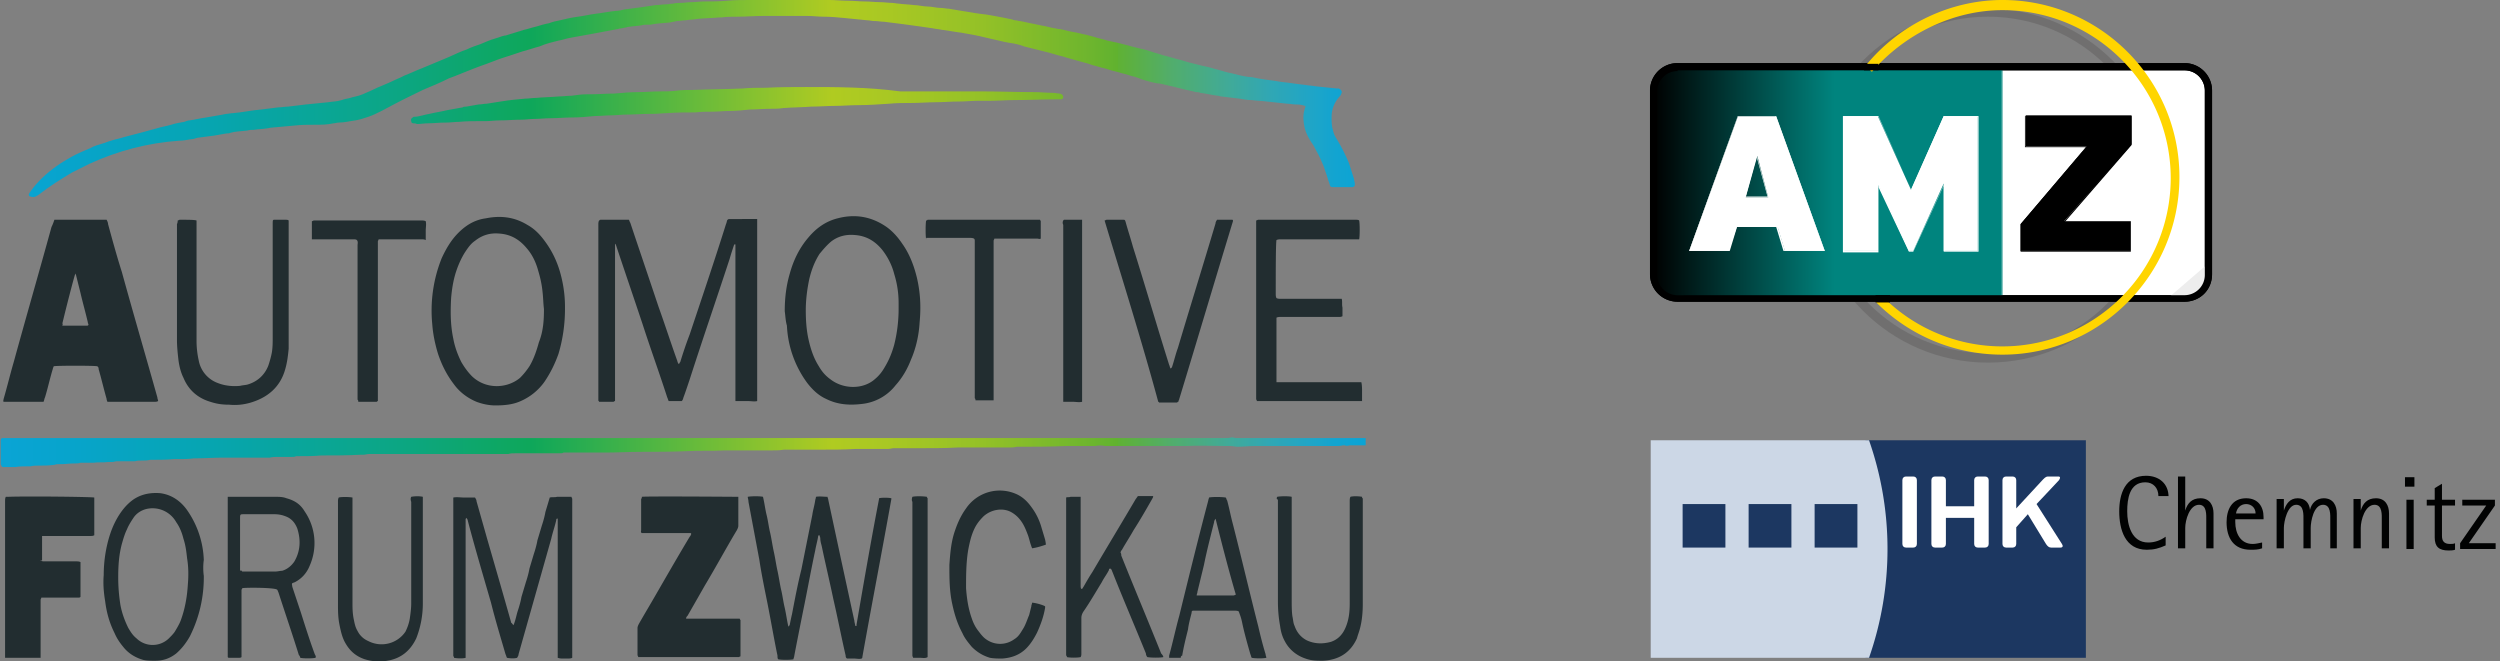
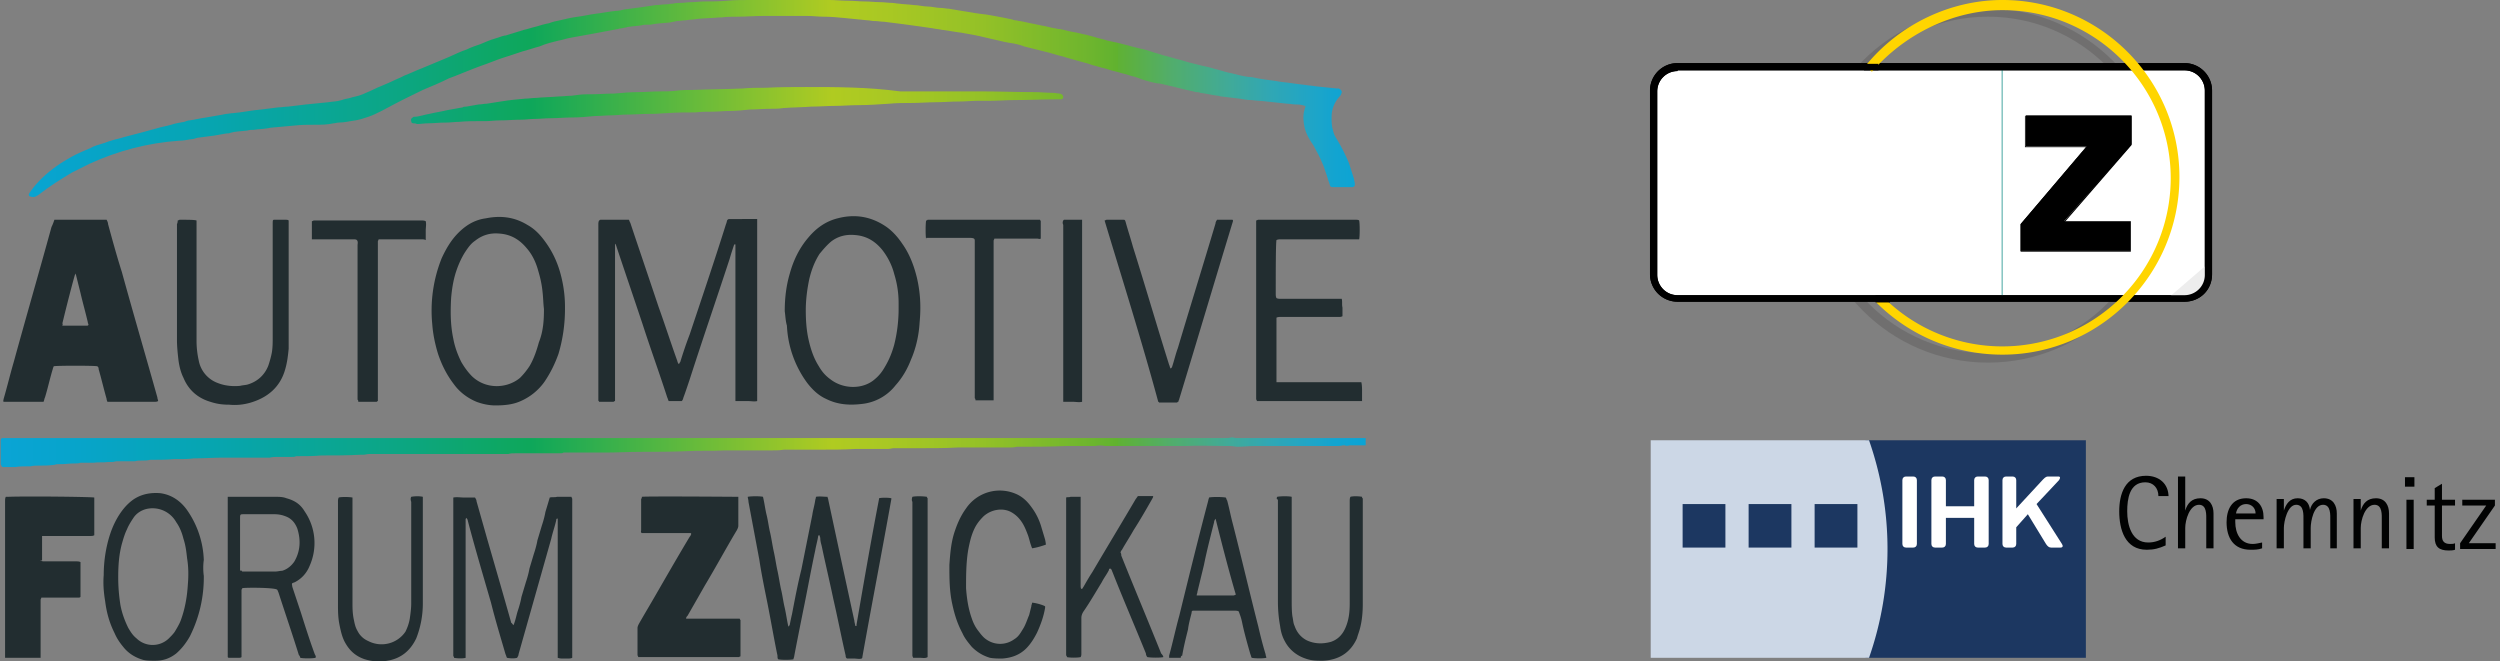
<svg xmlns="http://www.w3.org/2000/svg" xmlns:xlink="http://www.w3.org/1999/xlink" xml:space="preserve" width="344.7" height="91.2" viewBox="0 0 344.7 91.2">
  <rect x="0" y="0" width="344.7" height="91.2" fill="#808080" stroke="none" />
  <defs>
    <path id="reuse-0" d="M301.2 41.6h-69.9a3.8 3.8 0 0 1-3.8-3.8V12.5c0-2.1 1.7-3.8 3.8-3.8h69.9c2.1 0 3.8 1.7 3.8 3.8v25.3c0 2.2-1.7 3.8-3.8 3.8zM231.3 9.8a2.8 2.8 0 0 0-2.8 2.8v25.3c0 1.5 1.2 2.8 2.8 2.8h69.9c1.5 0 2.8-1.2 2.8-2.8V12.5c0-1.5-1.2-2.8-2.8-2.8h-69.9z" />
  </defs>
  <defs>
    <path id="a" d="M169.8 60.3c-.3.1-.6.1-.9.1H.4c-.2 0-.3.1-.3.3V63.9c0 .1 0 .2.1.3 0 .1.1.2.2.2h1.7c.6-.1 1.2-.1 1.7-.1h.4c.4-.1.7-.1 1.1-.1.7 0 1.4 0 2.1-.1h.1c.2-.1.4-.1.7-.1h.2c.6 0 1.2-.1 1.8-.1h.2c.2 0 .5 0 .7-.1H12.9c.7-.1 1.3 0 2-.1H15.5c.2 0 .4-.1.6-.1h2.5c.3-.1.6-.1 1-.1s.7 0 1.1-.1c1.1 0 2.2 0 3.3-.1h.8c.6 0 1.2 0 1.9-.1h.1c1.3 0 2.7-.1 4-.1h6.4c.4-.1.7-.1 1.1-.1h2c.2 0 .4 0 .5-.1h.3c1.1 0 2.2 0 3.2-.1 1.8 0 3.6 0 5.4-.1h.4c.3 0 .5-.1.8-.1h19.2c.3-.1.6-.1 1-.1h6.1c.2 0 .4 0 .5-.1H83.4c1.7 0 3.3-.1 5-.1 2.1 0 4.2 0 6.4-.1 1.7-.1 3.4 0 5.1-.1h6.5c.6 0 1.1 0 1.7-.1h5.1c1.6 0 3.2 0 4.8-.1h4.5c.2 0 .5-.1.7-.1h3.3c1.9 0 3.8 0 5.6-.1h7c.4 0 .7 0 1.1-.1h.2c2.2 0 4.3 0 6.5-.1h4.1c.5-.1.9-.1 1.4 0h11c1.9-.1 3.9 0 5.9 0h.4c.3 0 .6.1.9.1.8 0 1.6-.1 2.3-.1h11.3c.3 0 .6 0 1-.1h.2c.2.1.4.1.7 0h2.3c.2 0 .3-.1.3-.3v-.2c0-.4-.1-.5-.5-.5h-17.8c-.5-.1-.5-.1-.6-.1M111.1 12c-1.8 0-3.7 0-5.5.1-1.1 0-2.2 0-3.2.1-2.3.1-4.6.1-6.9.2-.7 0-1.5 0-2.2.1-.8.1-1.6.1-2.3.1-1 0-2 .1-3 .1-1.1 0-2.2.1-3.3.2-1.1 0-2.2.1-3.3.1h-.5c-.7 0-1.4.1-2.1.2-.6 0-1.2.1-1.8.1-1.1.1-2.1.1-3.1.2-.5 0-1 .1-1.5.1-1.1.1-2.2.2-3.4.4l-1.9.3c-.4 0-.7.1-1.1.1l-1.7.3c-.2 0-.4 0-.5.1-.7.1-1.5.3-2.2.4-.8.2-1.6.3-2.4.5-.7.1-1.4.4-2.1.4-.1 0-.1 0-.2.1-.2.1-.3.3-.2.5 0 .2.1.3.3.3.1 0 .3 0 .5.1.5 0 1-.1 1.5-.1.8 0 1.6-.1 2.3-.1h.2c.6 0 1.2-.1 1.8-.1 1-.1 2-.1 3-.1h.7c.6 0 1.2-.1 1.9-.1 1 0 2-.1 3.1-.1.5 0 1.1-.1 1.6-.1.8 0 1.6-.1 2.4-.1.9 0 1.9-.1 2.8-.1 1.1 0 2.2-.1 3.2-.2.8 0 1.6-.1 2.4-.1.6 0 1.3-.1 1.9-.1 1.1 0 2.2-.1 3.3-.1h.5c.6 0 1.3-.1 1.9-.1 1.3-.1 2.5-.1 3.7-.1h.2c.8-.1 1.5-.1 2.3-.1.8 0 1.6-.1 2.4-.1.9 0 1.9-.1 2.8-.2.9 0 1.9-.1 2.8-.1.6 0 1.2 0 1.8-.1 1.3-.1 2.6-.1 3.9-.2 1.1 0 2.2-.1 3.3-.1 1 0 2-.1 3.1-.1 1.4 0 2.8-.1 4.3-.2 1-.1 2-.1 3.1-.1s2.2-.1 3.2-.1c1.1 0 2.2-.1 3.3-.1.9 0 1.8-.1 2.7-.1h1.6c1.1 0 2.3-.1 3.4-.1 1.9 0 3.8-.1 5.8-.1H146.3c.2 0 .3-.2.3-.3 0-.2-.1-.3-.2-.4-.1 0-.2-.1-.3-.1-.3 0-.6-.1-1-.1-.8 0-1.6-.1-2.5-.1-2.5 0-5-.1-7.5-.1h-11c-4.5-.6-8.7-.6-13-.6m-7.6-12c-1.1 0-2.2 0-3.3.1-1 .1-2.1.1-3.1.1-.6 0-1.2.1-1.8.1-.5 0-1 .1-1.5.1-.3 0-.6 0-1 .1-.3 0-.7.1-1 .1-.5 0-.9.1-1.4.1l-2 .3-2.3.3c-.4.1-.8.2-1.2.2-1 .1-1.9.3-2.8.4-.8.1-1.6.3-2.4.4-.8.1-1.7.3-2.5.5-.5.1-1 .2-1.5.4-.6.1-1.2.3-1.9.5-.5.1-1 .3-1.5.4-.9.3-1.7.5-2.6.8h-.1c-.5.1-.9.3-1.3.4-.7.2-1.4.5-2.1.8-.6.2-1.2.4-1.8.7-.9.3-1.7.7-2.6 1.1l-3.6 1.5c-.8.3-1.6.7-2.4 1-.4.2-.8.4-1.3.6-.8.4-1.6.7-2.5 1.1-.6.3-1.3.6-2 .9-.5.2-.9.3-1.4.4-.5.2-1 .2-1.5.4-.6.2-1.3.2-1.9.3l-3 .3-2.5.3c-.4 0-.9.1-1.3.1l-2.4.3c-1.3.1-2.6.4-3.9.5-.3 0-.6.1-.9.1-.9.2-1.8.3-2.8.5-.8.1-1.5.3-2.3.4-.2 0-.4.1-.7.2-.6.1-1.2.2-1.8.4-.7.2-1.4.3-2 .5l-2.2.6-2.3.6c-.6.2-1.2.3-1.8.5-.4.1-.8.3-1.2.4-.6.2-1.1.3-1.6.6-.9.4-1.7.7-2.6 1.2-.7.4-1.4.8-2.1 1.3-1.4 1-2.6 2.1-3.6 3.5-.1.1-.1.2-.2.3-.1.2 0 .4.2.4.3.1.6.1.9-.1.1-.1.2-.1.3-.2 1.4-1.1 3-2.1 4.5-3l2.4-1.2c3.9-1.8 8.1-2.9 12.4-3.2.5 0 1.1-.1 1.6-.2.3 0 .6-.1.9-.2l2.3-.3 1.7-.3c.2 0 .4 0 .6-.1.7-.2 1.5-.2 2.3-.3.3-.1.6-.1.9-.1.6-.1 1.2-.1 1.8-.2.2 0 .4-.1.6-.1l3.3-.3c.9-.1 1.8-.1 2.7-.1.9 0 1.7 0 2.6-.2.2 0 .5-.1.7-.1.8 0 1.5-.2 2.3-.3.6-.1 1.2-.3 1.8-.5.6-.2 1.2-.5 1.8-.8.6-.3 1.1-.6 1.7-.9 1.3-.7 2.6-1.3 4-2 1.2-.5 2.4-1 3.6-1.6.3-.1.5-.2.8-.3.8-.3 1.7-.7 2.5-1 .8-.3 1.3-.5 1.9-.7 1-.4 2.1-.8 3.1-1.1l1.8-.6c.8-.2 1.6-.5 2.4-.7.9-.4 1.8-.6 2.6-.8.6-.1 1.1-.3 1.7-.4l3.3-.6c1-.2 2.1-.4 3.2-.6.3-.1.7-.1 1-.2.2 0 .3-.1.5-.1.6-.1 1.1-.1 1.7-.2.3-.1.7-.1 1-.1h.3c.9-.2 1.8-.2 2.7-.3.3-.1.6-.1.9-.2.4 0 .8-.1 1.2-.1.6-.1 1.2-.1 1.7-.2 1-.1 2-.1 3-.2h.3c.7-.1 1.5-.1 2.2-.1 1.1 0 2.3-.1 3.4-.1H111.4c.7 0 1.4.1 2.1.1 1.1 0 2.1.1 3.1.2l3 .3c.3 0 .6.1 1 .1s.9.1 1.3.1l2.4.3 2.2.3 2.1.3c.4.1.8.1 1.2.2.9.1 1.8.3 2.7.4 1.2.2 2.3.4 3.5.7l1.3.3c.8.2 1.7.4 2.5.5.5.1.9.2 1.4.4.9.2 1.9.5 2.8.7.9.2 1.7.5 2.6.7.9.3 1.8.5 2.8.8.4.1.8.2 1.3.4.5.1 1 .3 1.5.4.5.1.9.3 1.4.4.5.1 1 .3 1.5.4l1 .3c.5.1 1 .3 1.5.5.7.2 1.4.4 2 .5h.2c.6.1 1.2.3 1.8.4l1.2.3c.7.2 1.4.3 2.1.5.2 0 .4 0 .6.1.8.1 1.6.3 2.4.4.2 0 .3.1.5.1l2.5.3c.6.1 1.1.2 1.7.2.7.1 1.4.1 2.1.2l2.8.3c.4 0 .7.1 1.1.1.3 0 .6 0 1 .1.1 0 .2.1.4.1 0 .2-.1.3-.1.4-.3.9-.2 1.8 0 2.7.2.7.5 1.3.9 1.9.3.4.5.8.7 1.2.4.7.7 1.4 1 2.1l.3.9c.2.5.3 1 .5 1.5.1.5.2.5.6.5H186.5c.1 0 .2-.1.3-.2v-.4c-.1-.3-.1-.6-.2-.8-.2-.6-.4-1.3-.6-1.9-.5-1.2-1.1-2.4-1.8-3.5a3 3 0 0 1-.4-1c-.2-.6-.2-1.2-.2-1.9 0-1.1.4-2 1.1-2.8.1-.1.2-.2.2-.3.2-.3.1-.6-.3-.8h-.3l-2.9-.3c-.5-.1-1-.1-1.5-.2-1.1-.1-2.1-.3-3.2-.4-1.1-.2-2.2-.3-3.3-.5-.4-.1-.9-.2-1.3-.2-.8-.1-1.5-.3-2.3-.5-.6-.1-1.2-.3-1.9-.5-.5-.1-1-.3-1.5-.4-.2 0-.3-.1-.5-.1-.5-.1-1.1-.3-1.6-.4-.5-.1-1-.3-1.4-.4-.9-.2-1.7-.5-2.6-.7-.5-.2-1.1-.3-1.6-.5-.3-.1-.6-.2-1-.3-.6-.1-1.2-.3-1.7-.4-.6-.2-1.2-.3-1.9-.5l-1.4-.3c-.6-.2-1.2-.3-1.8-.5l-1.1-.3c-.6-.1-1.2-.3-1.9-.4-.6-.1-1.2-.3-1.8-.4h-.1c-.2 0-.4-.1-.6-.1-.6-.1-1.2-.3-1.9-.4-.3-.1-.6-.1-.9-.2-.7-.1-1.3-.3-2-.4-.2 0-.4-.1-.6-.1-.1 0-.2 0-.4-.1-.3-.1-.6-.1-.9-.2-1.2-.2-2.4-.5-3.6-.6-.8-.1-1.7-.3-2.5-.4l-1.8-.3c-.3 0-.7-.1-1-.1-.7 0-1.3-.2-1.9-.2-.6 0-1.3-.2-1.9-.2-.7-.1-1.4-.1-2.1-.2-.3 0-.6-.1-.9-.1-.5 0-1.1-.1-1.6-.1-.7 0-1.5-.1-2.2-.1-.8 0-1.5-.1-2.3-.1-.9 0-1.7-.1-2.6-.1-.9 0-1.9-.1-2.8-.1-1.3 0-2.6-.1-3.9-.1h-.7c-.9.2-2.2.2-3.4.2" />
  </defs>
  <clipPath id="b">
    <use xlink:href="#a" overflow="visible" />
  </clipPath>
  <linearGradient id="c" x1="-420.56" x2="-419.54" y1="490.1" y2="490.1" gradientTransform="matrix(184.69 0 0 -184.69 77672.9 90549.85)" gradientUnits="userSpaceOnUse">
    <stop offset="0" stop-color="#0aa4d5" />
    <stop offset=".05" stop-color="#07a4cc" />
    <stop offset=".15" stop-color="#06a5b2" />
    <stop offset=".29" stop-color="#0ca684" />
    <stop offset=".39" stop-color="#0ea75a" />
    <stop offset=".61" stop-color="#b0cb21" />
    <stop offset=".65" stop-color="#a9c823" />
    <stop offset=".72" stop-color="#94c127" />
    <stop offset=".8" stop-color="#6db52e" />
    <stop offset=".82" stop-color="#60b22f" />
    <stop offset=".82" stop-color="#5fb134" />
    <stop offset=".86" stop-color="#51ad6d" />
    <stop offset=".9" stop-color="#41aa97" />
    <stop offset=".93" stop-color="#31a7b3" />
    <stop offset=".96" stop-color="#20a5c6" />
    <stop offset=".98" stop-color="#12a4d1" />
    <stop offset="1" stop-color="#0aa4d5" />
    <stop offset="1" stop-color="#0aa4d5" />
  </linearGradient>
  <path fill="url(#c)" d="M0 0h188.3v64.5H0z" clip-path="url(#b)" />
  <g fill="#222D30">
    <path d="M8.6 44.9H12c.1 0 .1 0 .2-.1 0-.1-.1-.3-.1-.4-.3-1.3-.7-2.7-1-4l-.6-2.4c0-.1-.1-.2-.1-.3-.2.5-1.3 4.8-1.8 6.9.1.1 0 .2 0 .3M7.5 30.3h7.2c.1.2.2.4.2.6.6 2.2 1.2 4.4 1.9 6.6 1.6 5.8 3.3 11.6 4.9 17.3 0 .2.1.3.1.5-.2.1-.3.1-.5.1h-6.5c0-.1-.1-.2-.1-.4-.4-1.4-.7-2.7-1.1-4.1 0-.1 0-.3-.2-.4-.4-.1-5.6-.1-6 0 0 .1-.1.2-.1.3-.4 1.3-.7 2.7-1.1 4-.1.2-.1.4-.2.6H.5c-.1-.1 0-.3 0-.4.5-1.7.9-3.4 1.4-5.1 1.7-6.2 3.5-12.4 5.2-18.6.2-.4.3-.7.4-1M101.4 55.3V33.7c-.1 0-.2 0-.2.1-.2.6-.4 1.2-.6 1.9-1.8 5.5-3.7 11-5.5 16.6-.3.9-.6 1.8-.9 2.6 0 .1-.1.3-.2.4h-1.8c-.1-.2-.1-.3-.2-.5-1.1-3.4-2.3-6.7-3.4-10.1-1.2-3.6-2.4-7.1-3.6-10.7 0-.1-.1-.2-.1-.3l-.1-.1v21.7c-.1 0-.2.1-.2.1h-2c0-.1-.1-.1-.1-.2V31c0-.2 0-.4.1-.6.1 0 .1-.1.2-.1H86.7c.1.1.1.3.2.4 1.3 3.9 2.6 7.7 3.9 11.6.9 2.5 1.7 5 2.6 7.5 0 .1.1.3.2.4.1-.1.1-.2.2-.3.4-1.3.8-2.5 1.3-3.8 1.7-5.1 3.4-10.1 5-15.2.1-.2.1-.4.2-.6.1 0 .1-.1.2-.1H104.4V55.3c-.4.1-.8 0-1.3 0h-1.7M88.5 68.5c.6-.1 12.9 0 13.3 0v4c0 .2-.1.4-.2.6-1.5 2.5-2.9 5.1-4.4 7.6l-2.4 4.2c-.1.1-.2.2-.2.4h7.4c0 .1.1.2.1.2v5c-.1 0-.2.1-.2.1H88c0-.1-.1-.2-.1-.3v-3.7c0-.2.1-.4.2-.6.8-1.4 1.7-2.9 2.5-4.3 1.5-2.6 3-5.2 4.5-7.7.1-.1.2-.3.2-.4 0-.1-.1-.1-.2-.1H88.5c-.2-.1-.1-.3-.1-.4v-4.3c.1-.1.1-.2.1-.3M5.6 77.3c.2.1.4.1.5.1h4.4c.2 0 .4 0 .6.1v4.8c-.1.1-.2.1-.3.1H5.7c0 .1-.1.2-.1.3v8H.7V69.1c0-.2 0-.4.1-.6h.3c2.7-.1 11.4 0 11.9.1V73.8c-.2.1-.3.1-.5.1H5.8V77.3c-.3-.1-.2 0-.2 0M123.9 42.6v-.8c0-1.4-.2-2.7-.6-4-.3-1.2-.9-2.4-1.7-3.4-1-1.2-2.2-1.9-3.8-2-1.2-.1-2.3.2-3.2.9-.6.5-1.1 1.1-1.6 1.7-.7 1.1-1.1 2.2-1.4 3.4-.3 1.4-.5 2.9-.5 4.4 0 1.4.1 2.8.4 4.1.3 1.3.7 2.5 1.4 3.6.4.7.9 1.3 1.6 1.8 1.8 1.4 4.5 1.4 6.1 0 .6-.5 1-1 1.4-1.7.6-1 1-2 1.3-3.1.4-1.6.6-3.3.6-4.9m-15.7.3c0-1.8.2-3.5.7-5.2.5-1.8 1.3-3.5 2.6-5 1.1-1.3 2.4-2.2 4-2.6 2.3-.6 4.5-.3 6.6 1.1.9.6 1.7 1.5 2.3 2.4 1 1.4 1.6 3 2 4.6.5 2.1.6 4.1.4 6.2-.1 1.8-.5 3.6-1.2 5.2-.5 1.3-1.2 2.5-2.1 3.5a6.79 6.79 0 0 1-4.7 2.6c-1.7.2-3.3.1-4.9-.7-1.1-.5-1.9-1.3-2.6-2.2a14.44 14.44 0 0 1-2.8-7.9c-.2-.7-.2-1.3-.3-2M75 42.6c-.1-.8-.1-1.6-.2-2.4-.1-1-.3-1.9-.6-2.9-.3-1.1-.8-2.2-1.6-3.1-1-1.2-2.2-1.9-3.8-2-1.2-.1-2.3.2-3.3 1-.6.4-1 1-1.4 1.6-.5.8-.9 1.7-1.2 2.6-.4 1.2-.6 2.5-.7 3.7-.1 1.9-.1 3.7.3 5.6.2 1.1.6 2.2 1.1 3.2.4.7.9 1.4 1.5 2 1.9 1.8 4.8 1.7 6.6.2.5-.5.9-1 1.3-1.6.6-1 1-2.2 1.3-3.3.6-1.5.7-3 .7-4.6m2.9 0c0 2.1-.3 4.2-.9 6.2-.5 1.4-1.1 2.6-1.9 3.8a7.9 7.9 0 0 1-3.3 2.7c-1.1.5-2.3.6-3.5.6-.9 0-1.8-.2-2.6-.5-1.2-.5-2.3-1.3-3.1-2.4-1-1.3-1.7-2.7-2.2-4.2-.4-1.3-.7-2.7-.8-4.1a19.4 19.4 0 0 1 1.3-9.1c.6-1.3 1.3-2.5 2.3-3.5 1.1-1.1 2.3-1.8 3.8-2 2-.4 3.9-.2 5.7.9 1.1.6 1.9 1.5 2.6 2.5 1 1.4 1.7 3 2.1 4.7a17.37 17.37 0 0 1 .5 4.4M70.8 86.2c.3-.7.4-1.4.6-2 .2-.6.4-1.3.5-1.9l.6-2c.2-.6.4-1.3.5-1.9l.6-2c.2-.6.4-1.3.5-1.9l.6-2c.2-.6.4-1.3.5-1.9l.6-2c.4-.1.7 0 1-.1h2c0 .1.1.2.1.3v21.9c-.2.1-.4.1-.7.1h-.6c-.2 0-.4 0-.7-.1V71.5c-.2 0-.2.1-.2.2-.2.9-.5 1.7-.7 2.6l-4.5 15.9c0 .2-.1.3-.2.5-.3.1-.9.1-1.4 0-.1-.2-.1-.3-.2-.5-.7-2.4-1.4-4.7-2-7.1-1.1-3.8-2.2-7.5-3.2-11.3 0-.1-.1-.3-.2-.4 0 .1-.1.1-.1.2V90.7c-.3.1-1.1.1-1.6 0 0-.1 0-.2-.1-.2V68.6c.5-.1 1 0 1.5 0h1.5c.1.2.2.3.2.5l1.5 5.3c1.1 3.8 2.2 7.6 3.3 11.5.1 0 .1.1.3.3M103.1 68.5c.5-.1 1.7-.1 2.1 0 .2.8.3 1.7.5 2.5s.3 1.7.5 2.5c.2.9.3 1.7.5 2.6.2.9.3 1.7.5 2.6.2.9.3 1.7.5 2.6.2.8.3 1.7.5 2.5.2.9.3 1.7.5 2.6.1-.1.2-.2.2-.3.1-.5.2-1 .3-1.4.4-2.1.8-4.2 1.3-6.2L112 71c.1-.7.3-1.3.4-2 0-.1.1-.3.1-.5.5-.1 1.1 0 1.6 0 0 .1.1.3.1.4l1.8 8.4 1.8 8.3c0 .2.1.4.1.6 0 .1.1.1.1.1h.1v-.2c1-5.8 2-11.6 3.1-17.3v-.1c.3-.1 1.3-.1 1.7 0v.1c-1.3 7.3-2.7 14.5-4 21.8 0 .1 0 .1-.1.2-.3.1-.7 0-1 0h-1c-.2-.1-.2-.3-.2-.4-.6-2.6-1.1-5.2-1.7-7.8-.5-2.4-1.1-4.9-1.6-7.3-.1-.4-.2-.7-.2-1.1 0-.1-.1-.3-.1-.4-.2 0-.2.1-.2.2-.1.6-.3 1.3-.4 1.9-.6 2.8-1.1 5.6-1.7 8.5-.4 2-.8 4-1.2 6.1 0 .1-.1.3-.1.4-.4.1-1.7.1-2.1 0-.1-.1-.1-.3-.1-.5-.5-2.4-.9-4.8-1.4-7.3-.4-2-.8-3.9-1.1-5.9l-1.2-6.4-.3-1.6c0-.3-.1-.5-.1-.7M176 52.7h11.7c.1.4.1.9.1 1.3v1.3H173.3c0-.1-.1-.2-.1-.3V30.4c.1 0 .2-.1.3-.1h13.4c.2 0 .4 0 .5.1.1.4.1 2.2 0 2.6h-10.8c-.2 0-.4 0-.6.1-.1.5-.1 4.5-.1 7.4 0 .2 0 .4.1.6.2.1.4.1.6.1h8.4c.1.4 0 .8.1 1.2v1.2c-.2.1-.3.1-.5.1h-8c-.2 0-.4 0-.6.1v8.9M24.5 30.4c.1 0 .2-.1.3-.1 1.1 0 2 0 2.3.1V47c0 .9.1 1.8.3 2.7a4.1 4.1 0 0 0 2.6 3.1c1 .4 2.1.5 3.1.4.4-.1.8-.1 1.1-.2 1.3-.4 2.3-1.3 2.8-2.6.2-.6.4-1.3.5-1.9.1-.7.1-1.3.1-2V30.9c0-.7 0-.6.6-.6h1.2c.1 0 .3 0 .4.1v17.7c-.1 1-.2 1.9-.5 2.9-.7 2.4-2.4 3.8-4.7 4.5-1 .3-2 .4-3 .3-.9 0-1.7-.1-2.6-.4-1.7-.5-3-1.6-3.7-3.3-.4-.8-.6-1.7-.7-2.5-.1-.9-.2-1.8-.2-2.7v-16c.1-.2.1-.4.1-.5M152.3 30.4c.1 0 .2-.1.3-.1h2.2c.3 0 .3 0 .4.3.3 1.1.7 2.3 1 3.4 1.7 5.4 3.3 10.9 5 16.3.1.2.1.4.2.5.1 0 .2-.2.2-.2.3-.9.5-1.8.8-2.6 1.7-5.7 3.5-11.5 5.2-17.2 0-.2.1-.3.2-.5h2.1s.1 0 .1.1v.1c-2.5 8.2-4.9 16.3-7.4 24.5 0 .1-.1.2-.1.3 0 0 0 .1-.1.1l-.1.1h-2.5c0-.1-.1-.1-.1-.1-2.3-8.5-4.9-16.7-7.4-25M33.4 78.8H38c.3 0 .6-.1.9-.1.7-.2 1.3-.7 1.7-1.3.8-1.4.9-2.9.4-4.5-.3-.8-.8-1.4-1.6-1.7-.5-.2-1-.3-1.6-.3h-4.1c-.6 0-.6 0-.6.6v7.2c.2-.1.2 0 .3.1m0 2.3c0 .1-.1.2-.1.2V90.6c-.1.1-.3.1-.4.1h-1.4l-.1-.1V68.5h6.5c.6 0 1.1 0 1.6.2 1.1.3 1.9.8 2.5 1.8a7.7 7.7 0 0 1 .7 7.5c-.4 1-1.1 1.8-2.1 2.3-.1 0-.2.1-.3.1-.1.2 0 .3 0 .5l1.2 3.6c.6 1.9 1.2 3.8 1.9 5.7.1.2.2.3.1.5-.4.1-1.7.1-2.1 0 0-.1-.1-.3-.2-.4-.9-2.9-1.9-5.8-2.8-8.6-.1-.2-.1-.3-.2-.4-.4-.3-4.4-.3-4.8-.2M16.3 79.6c0 1.3.1 2.5.3 3.8.2 1.1.6 2.2 1.1 3.2.3.5.6 1 1.1 1.4a3.2 3.2 0 0 0 4.6-.1c.2-.2.5-.5.7-.8.3-.5.6-1 .8-1.5.6-1.6.9-3.3 1-5 .1-1.2.1-2.4-.1-3.6-.1-.9-.2-1.8-.5-2.7-.2-.8-.5-1.6-1-2.3a3.74 3.74 0 0 0-4.2-1.8c-.7.2-1.3.6-1.7 1.2-.4.6-.7 1.1-.9 1.6-.3.6-.5 1.3-.7 2-.4 1.5-.5 3-.5 4.6m11.8-.2a18.13 18.13 0 0 1-1.9 8.3c-.5.9-1.1 1.7-1.9 2.4-.9.7-1.8 1-2.9 1-.6 0-1.1 0-1.6-.1-1.1-.3-2.1-.9-2.8-1.8-.5-.6-.9-1.2-1.2-1.9-.7-1.4-1.1-2.8-1.3-4.4-.2-1.2-.3-2.4-.2-3.6 0-1.9.3-3.9.9-5.7.4-1.2 1-2.4 1.8-3.4.4-.5.9-1 1.5-1.4 1.1-.7 2.3-.9 3.6-.8 1.5.2 2.7 1 3.6 2.2a12.76 12.76 0 0 1 2.4 7c-.1.7-.1 1.5 0 2.2M160.4 90.6c-.3.1-1.7.1-2.2 0-.1-.1-.2-.3-.2-.5-1.5-3.7-3.1-7.4-4.6-11.2-.1-.2-.1-.4-.3-.5-.2 0-.2.1-.2.2-.3.6-.7 1.1-1 1.7-.8 1.3-1.6 2.7-2.5 4-.2.3-.3.6-.3.9v4.9c0 .2 0 .3-.1.5-.4.1-1.5.1-1.9 0 0-.1 0-.2-.1-.2V68.6c.2-.1.4 0 .6-.1h1.4v12.2c0 .2 0 .4.1.5.2 0 .2-.2.3-.3.4-.7.8-1.4 1.2-2 2-3.4 4-6.7 6-10.1.1-.1.2-.3.3-.4h2.1c0 .2-.1.3-.2.5-.8 1.4-1.6 2.8-2.5 4.2-.5.9-1.1 1.8-1.6 2.7-.1.1-.2.3-.2.4.1.1.1.3.1.4 1.8 4.5 3.7 9 5.5 13.5.2.2.3.4.3.5M127.7 33c-.1-.4-.1-2.2 0-2.6.1 0 .1 0 .2-.1h15.5c0 .1.1.1.1.2V32.9c-.2.1-.3 0-.5 0H137.1c0 .1-.1.2-.1.3v22H134.5c0-.1 0-.2-.1-.3V33.2c0-.1 0-.2-.1-.3-.2-.1-.4-.1-.6-.1h-6zM52.1 55.3c-.1 0-.1.1-.2.1h-2.5c0-.1 0-.2-.1-.3V33.8c0-.2.1-.5-.1-.7-.1-.1-.3-.1-.4-.1H43v-2.5c.1 0 .2-.1.3-.1h14.8c.2 0 .4 0 .6.1.1.4 0 .9 0 1.3v1.3c-.2-.1-.4-.1-.5-.1h-6c0 .1-.1.2-.1.3v22zM144.2 75.1c-.6.2-1.2.4-1.9.5 0-.1-.1-.2-.1-.3-.2-.5-.3-1.1-.5-1.6-.3-.8-.6-1.5-1.1-2.1a4 4 0 0 0-1.2-1c-1.1-.6-2.7-.4-3.8.6-.5.5-.9 1-1.2 1.6-.5 1-.7 2-.9 3-.3 1.8-.3 3.6-.3 5.3.1 1.4.3 2.8.8 4.2.2.6.5 1.2.9 1.7.3.4.6.8 1 1.1 1.2.9 2.8.9 4 0 .5-.3.8-.8 1.1-1.3.4-.6.6-1.3.9-2l.3-1.2c0-.2.1-.3.1-.5.4 0 1.5.3 1.8.5v.2c-.2 1.2-.6 2.3-1.1 3.4-.4.8-.9 1.6-1.5 2.2-.9.9-2 1.3-3.3 1.4-.6 0-1.1 0-1.7-.1-1-.3-1.8-.8-2.5-1.5-.5-.6-1-1.2-1.3-1.9-.7-1.3-1.1-2.6-1.4-4-.4-1.8-.4-3.6-.4-5.4.1-1.4.2-2.8.6-4.2.4-1.3.9-2.5 1.7-3.6a5.62 5.62 0 0 1 7.1-1.9c.8.4 1.4 1 1.9 1.7.6.8 1 1.6 1.3 2.5l.6 2c.1.5.1.6.1.7M176.1 68.5c.5-.1 1.6-.1 2 0v14.2c0 .8 0 1.6.1 2.3.1.4.1.9.3 1.3.3.9.9 1.6 1.7 2 1.1.5 2.2.5 3.3.2.9-.3 1.5-.9 1.9-1.7.3-.6.5-1.3.6-2 .1-.7.1-1.3.1-2V69.1c0-.2 0-.4.1-.6.3-.1 1.1-.1 1.6 0 0 .1 0 .2.1.2V83.3c0 1.1-.1 2.3-.4 3.4-.1.4-.3.9-.4 1.3-.9 2-2.5 3-4.7 3.1-.8 0-1.6 0-2.4-.3-1.2-.4-2.2-1.2-2.8-2.3-.4-.7-.6-1.4-.7-2.2-.2-1.1-.3-2.2-.3-3.4v-14c-.2-.1-.2-.2-.1-.4M56.7 68.5c.5-.1 1.2-.1 1.6 0v14.6a13.17 13.17 0 0 1-.9 4.9c-.8 1.7-2.1 2.8-4 3.1-1.1.2-2.1.1-3.1-.2-1.2-.4-2-1.1-2.6-2.1-.5-.8-.7-1.7-.9-2.7-.2-1-.2-1.9-.2-2.9v-14c0-.2 0-.4.1-.6.3-.1 1.4-.1 1.9 0V83c0 .8 0 1.6.2 2.5.1.5.2 1 .5 1.5.3.6.8 1.1 1.5 1.4a3.98 3.98 0 0 0 5.1-1.3c.3-.6.5-1.2.6-1.8.1-.7.2-1.4.2-2.1v-14c-.1-.3-.1-.5 0-.7M167.6 71.5c0 .1-.1.1 0 0-.1.2-.2.3-.2.5-.5 2-1 3.9-1.4 5.9l-.9 3.7c0 .2-.1.3-.1.5H170.1c.1 0 .2-.1.3-.1-1-3.4-1.9-6.9-2.8-10.5.1.1 0 .1 0 0m-4.8 19.2h-1.6v-.3c.5-1.8.9-3.7 1.4-5.5 1.3-5.3 2.6-10.6 4-15.9 0-.1.1-.3.1-.4.4-.1 1.7-.1 2.3 0 .1.1.1.3.2.4.3 1.1.5 2.2.8 3.3 1.2 4.7 2.3 9.4 3.5 14.1.3 1.3.6 2.5 1 3.8 0 .2.1.3.1.5-.4.1-1.5.1-2 0-.1-.1-.1-.3-.2-.5-.4-1.4-.8-2.8-1.1-4.2-.1-.5-.2-.9-.4-1.4 0-.1-.1-.2-.1-.3-.2-.1-.4-.1-.6-.1h-5.6c-.2 0-.3 0-.3.3-.2.8-.4 1.5-.5 2.3-.3 1.2-.6 2.4-.8 3.6-.1 0-.2.1-.2.3M146.6 30.4l.1-.1h2.5V55.4c-.4.1-.9 0-1.3 0h-1.3V31c-.1-.2-.1-.4 0-.6M125.8 68.5c.4-.1 1.4-.1 2 0 0 .1.1.2.1.2V90.6c-.3.2-.7.1-1 .1h-1c0-.1-.1-.2-.1-.3V69.2c-.1-.2-.1-.4 0-.7" />
  </g>
  <path fill="#706F6F" d="M274.1 50c-13.5 0-24.4-11-24.4-24.4 0-13.5 11-24.4 24.4-24.4s24.4 11 24.4 24.4c0 13.4-10.9 24.4-24.4 24.4zm0-47.7c-12.8 0-23.2 10.4-23.2 23.2 0 12.8 10.4 23.2 23.2 23.2s23.2-10.4 23.2-23.2c0-12.7-10.4-23.2-23.2-23.2z" />
  <path fill="#FFF" fill-rule="evenodd" d="M228.1 12.5c0-1.8 1.5-3.3 3.3-3.3h69.9c1.8 0 3.3 1.5 3.3 3.3v25.3c0 1.8-1.5 3.3-3.3 3.3h-69.9c-1.8 0-3.3-1.5-3.3-3.3V12.5z" clip-rule="evenodd" />
  <use xlink:href="#reuse-0" />
  <linearGradient id="d" x1="1919.86" x2="1968.05" y1="-1558.87" y2="-1558.87" gradientTransform="translate(-1692 1584)" gradientUnits="userSpaceOnUse">
    <stop offset="0" />
    <stop offset=".52" stop-color="#00847e" />
    <stop offset="1" stop-color="#00847e" />
  </linearGradient>
-   <path fill="url(#d)" fill-rule="evenodd" d="m230.7 9.2-1.4.3-1.2 1.7-.2 27.3.9 1.6 1.6.8 45.6.2V9.4z" clip-rule="evenodd" />
  <path fill="#00847E" d="m276.1 41.2-45.7-.2-1.6-.8-1-1.6.2-27.4 1.2-1.8 1.5-.3 45.4.2v31.9zm-45.7-.4 45.6.2V9.5l-45.3-.2-1.4.3-1.2 1.7-.1 27.2.9 1.5 1.5.8z" />
  <path fill="#EDEDED" fill-rule="evenodd" d="m304.5 36.3-5.8 5 3.2-.1 2-1.2.5-1.3z" clip-rule="evenodd" />
  <use xlink:href="#reuse-0" />
  <g fill="#FFF">
    <path fill-rule="evenodd" d="M240.7 27.2h3.1l-1.5-5.7-1.6 5.7zm-7.8 7.4 6.7-18.5h5.3l6.7 18.5h-5.5l-1-3.3h-5.6l-1 3.3h-5.6z" clip-rule="evenodd" />
    <path d="m232.9 34.6 6.7-18.6h5.3l6.7 18.6H245.9l-1-3.3h-5.5l-1 3.3h-5.5zm6.6-3.4h5.6l1 3.3h5.4l-6.7-18.4h-5.2L233 34.5h5.4l1.1-3.3zm4.3-4h-3.2l1.6-5.9 1.6 5.9zm-3.1-.1h3l-1.5-5.5-1.5 5.5z" />
  </g>
  <g fill="#FFF">
    <path fill-rule="evenodd" d="M254.2 16v18.6h4.8v-9.1l4.2 9.1h.6l4.2-9.3v9.3h4.7V16H268l-4.5 10.2-4.6-10.2z" clip-rule="evenodd" />
    <path d="M272.8 34.7H268v-9.1l-4.2 9.1h-.6l-4.2-8.9v9h-4.9V16h4.9l4.5 10.1L268 16h4.8v18.7zm-4.7-.1h4.6V16.1h-4.6l-4.5 10.3v-.1L259 16.1h-4.7v18.5h4.7v-9.1h.1l4.2 9.1h.5l4.3-9.3h.1v9.3z" />
  </g>
  <path fill-rule="evenodd" d="M279.3 15.9h14.6v4l-9.3 10.6h9.2v4.1h-15.2v-3.7l9.1-10.7h-8.4z" clip-rule="evenodd" />
  <path d="M293.9 34.7h-15.3v-3.8l9-10.6h-8.4V16h14.7v4l-9.2 10.6h9.1v4.1zm-15.2-.1h15.1v-4h-9.3l.1-.1 9.2-10.7V16h-14.5v4.2h8.5l-.1.1-9 10.7v3.6z" />
  <path fill="#FFD500" d="M276.1 48.9c-6.6 0-12.8-2.6-17.4-7.2l.9-.8a23.22 23.22 0 0 0 39.7-16.3c0-12.8-10.4-23.2-23.2-23.2-6.7 0-13.4 3.2-18 8.5l-.9-.8C261.9 3.3 269 0 276.1 0c13.5 0 24.4 11 24.4 24.4 0 13.5-11 24.5-24.4 24.5z" />
  <path fill-rule="evenodd" d="M257 8.8h2v.9h-2zM258.6 40.7h2v1h-2z" clip-rule="evenodd" />
  <defs>
    <path id="e" d="M227.5 60.7h117.2v30H227.5z" />
  </defs>
  <clipPath id="f">
    <use xlink:href="#e" overflow="visible" />
  </clipPath>
  <g clip-path="url(#f)">
    <path fill="#010202" d="M299 68.5c0-1.8-1.3-2.9-3.1-2.9-2.9 0-3.7 2.5-3.7 4.9 0 2.5.8 5.3 3.8 5.3 1 0 1.7-.2 2.6-.6V74c-.7.5-1.5.8-2.4.8-2.3 0-2.9-2.4-2.9-4.3 0-1.7.3-4 2.5-4 1.1 0 1.8.8 1.8 1.9h1.4zm6.2 7.2v-4.9c0-1.1-.5-2.1-1.8-2.1-1.2 0-1.8.7-2.1 1.7v-4.7h-1v9.9h1v-2.8c0-1.1.6-3.2 1.9-3.2 1.1 0 1 1.4 1 2.2v3.8h1zm6.9-4.1v-.3c0-1.5-.8-2.6-2.4-2.6-2 0-2.7 1.6-2.7 3.3 0 2.2 1 3.8 3.3 3.8.5 0 1.1 0 1.6-.2v-.8c-.5.1-.9.2-1.3.2-1.7 0-2.4-1.5-2.4-3v-.4h3.9zm-1.1-.8h-2.7c.1-.7.6-1.3 1.4-1.3.7 0 1.3.5 1.3 1.3zm11.2 4.9v-4.9c0-1.1-.5-2.1-1.8-2.1-1 0-1.7.7-1.9 1.6-.1-1-.7-1.6-1.7-1.6-1.1 0-1.6.8-1.9 1.7v-1.6h-1v6.8h1v-2.8c0-.9.5-3.2 1.7-3.2 1.1 0 1 1.4 1 2.2v3.8h1v-2.8c0-.9.4-3.2 1.7-3.2 1.1 0 1 1.4 1 2.2v3.8h.9zm7.2 0v-4.9c0-1.1-.5-2.1-1.8-2.1-1.2 0-1.8.7-2.1 1.7v-1.6h-1v6.8h1v-2.8c0-1.1.6-3.2 1.9-3.2 1.1 0 1 1.4 1 2.2v3.8h1zm3.5-8.6v-1.3h-1.3v1.3h1.3zm-.1 8.6v-6.8h-1v6.8h1zm5.7-6v-.8h-1.8v-2.2l-1 .6v1.6h-1.1v.8h1.1v4.4c0 1.3.6 1.8 1.9 1.8.3 0 .6 0 .9-.1v-.9c-.2.1-.4.1-.7.1-.8 0-1.1-.4-1.1-1.1v-4.2h1.8zm5.6 6v-.8h-3.7l3.6-5.2v-.8h-4.5v.8h3.3l-3.6 5.2v.8h4.9z" />
    <path fill="#1C3761" d="M287.3 90.7h-30.1a45.4 45.4 0 0 0 0-30h30.4v30" />
    <path fill="#FFF" d="M283.9 66.2c.2-.3.2-.5-.1-.5h-1.3c-.3 0-.4 0-.8.4l-3.7 4v-3.9c0-.3-.2-.5-.5-.5h-.9c-.3 0-.5.2-.5.5V75c0 .3.2.5.5.5h.9c.3 0 .5-.2.5-.5v-2.3l1.6-1.8 2.5 4.1c.2.3.4.5.7.5h1.3c.3 0 .4-.2.2-.5l-3.5-5.5 3.1-3.3zM262.3 75c0 .3.2.5.5.5h1c.3 0 .5-.2.5-.5v-8.8c0-.3-.2-.5-.5-.5h-1c-.3 0-.5.2-.5.5V75zM272.2 66.2c0-.3.2-.5.5-.5h1c.3 0 .5.2.5.5V75c0 .3-.2.5-.5.5h-1c-.3 0-.5-.2-.5-.5v-3.6h-3.9V75c0 .3-.2.5-.5.5h-1c-.3 0-.5-.2-.5-.5v-8.8c0-.3.2-.5.5-.5h1c.3 0 .5.2.5.5v3.6h3.9v-3.6z" />
    <path fill="#CCD7E6" d="M257.7 60.7h-30.1v30h30.1a45.4 45.4 0 0 0 0-30z" />
    <path fill="#1C3761" d="M232 69.5h5.9v6H232v-6zM241.1 69.5h5.9v6h-5.9v-6zM250.2 69.5h5.9v6h-5.9v-6z" />
  </g>
</svg>